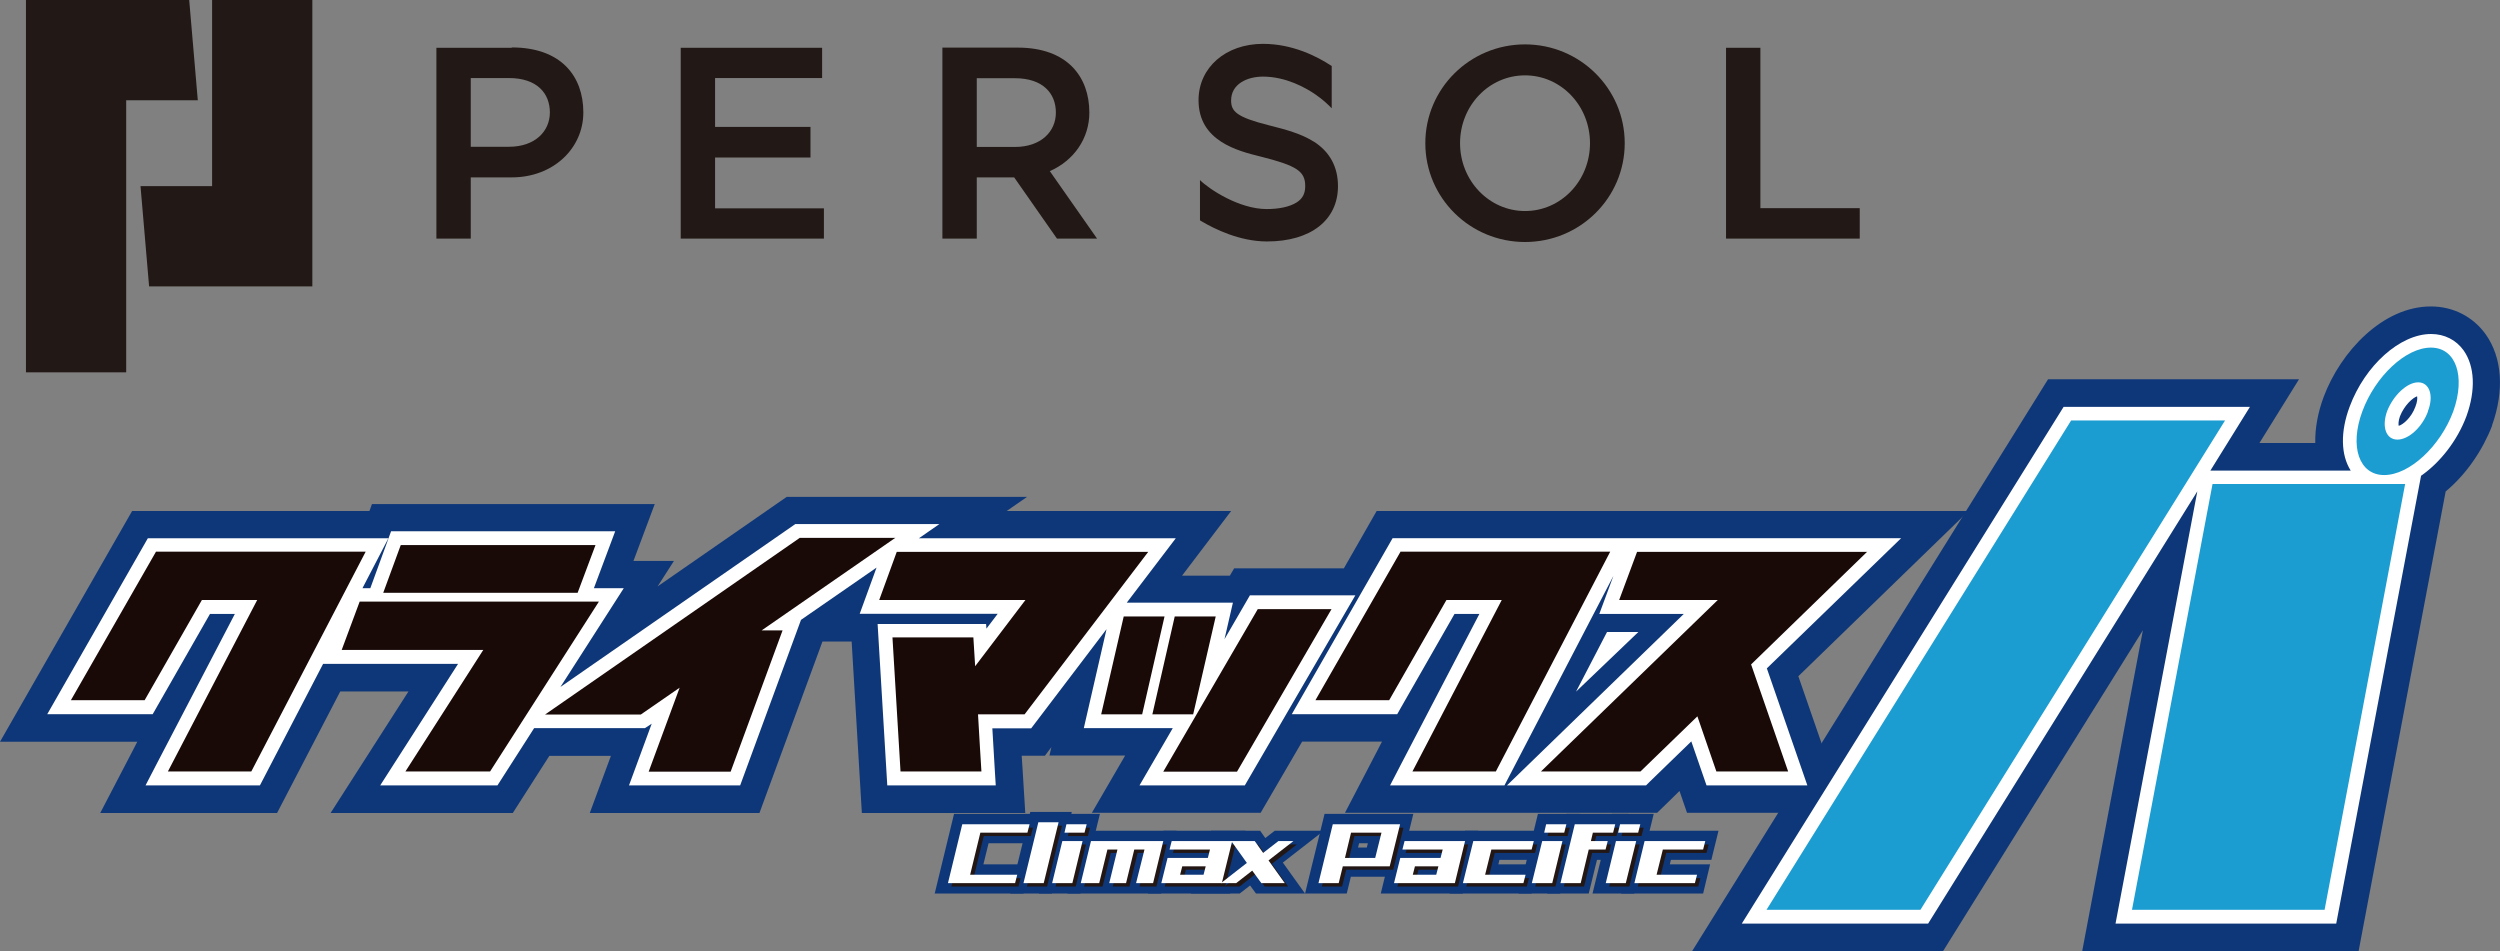
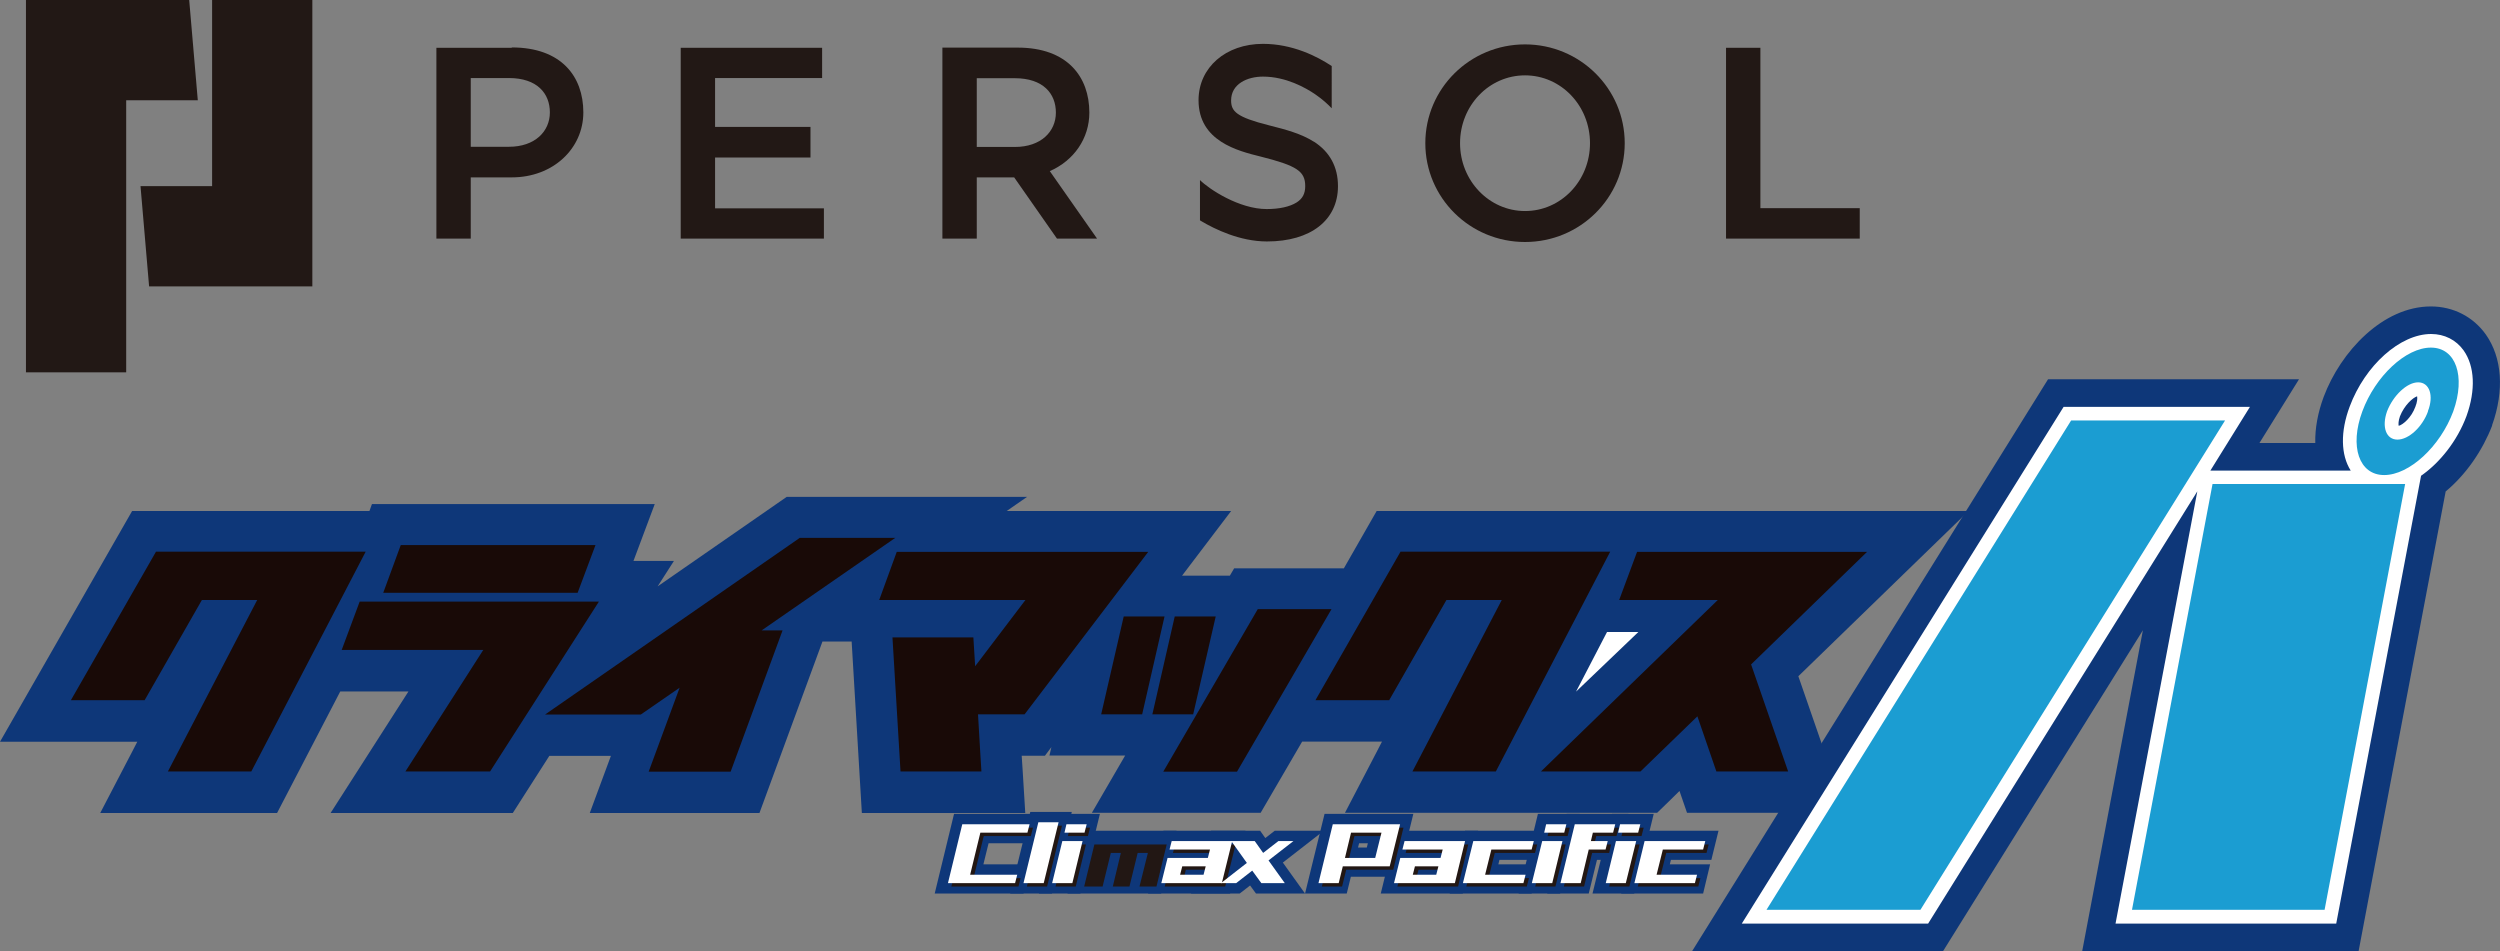
<svg xmlns="http://www.w3.org/2000/svg" id="_レイヤー_2" width="139.67" height="53.13" viewBox="0 0 139.67 53.13">
  <rect x="0" y="0" width="139.67" height="53.13" fill="#808080" stroke="none" />
  <defs>
    <style>.cls-1{fill:#fff;}.cls-2{fill:#190a07;}.cls-3{fill:#221815;}.cls-4{fill:#221714;}.cls-5{fill:#1b9dd2;}.cls-6{fill:#0e3779;}</style>
  </defs>
  <g id="_レイヤー_1-2">
    <path class="cls-6" d="M131.77,53.13h-15.44l3.39-17.92-11.16,17.92h-14.02l19.88-31.94h14.02l-2.21,3.56h3.12c-.02-.81,.14-1.69,.47-2.58,.94-2.51,3.29-5.05,5.99-5.05,1.24,0,2.36,.57,3.07,1.57,.91,1.29,1.04,3.13,.35,5.06v.03c-.52,1.35-1.43,2.71-2.6,3.68v.02s-4.86,25.66-4.86,25.66Zm-9.89-4.6h6.08l3.63-19.19h-6.08l-3.63,19.19Zm-19.06,0h3.19l14.16-22.75h-3.19l-14.16,22.75Z" />
    <path class="cls-6" d="M20.09,33.62l-1,2.69h7.91c-.83,1.3-4.35,6.79-4.35,6.79h4.73l6.08-9.49h-13.36Zm13.18-3.18h-10.88l-.98,2.67h10.86l1-2.67Zm-24.56,.38l-4.75,8.29h4.12s2.91-5.1,3.2-5.6h3.09c-.7,1.35-4.99,9.58-4.99,9.58h4.66l6.39-12.28H8.71Zm55.44,0h-14.05l-.98,2.69h8.17c-.73,.96-1.9,2.5-2.81,3.7-.03-.53-.1-1.61-.1-1.61h-4.52l.45,7.49h4.52s-.15-2.42-.19-3.19h2.6l6.91-9.08Zm-14.12-.79h-5.35l-14.23,9.87h5.35s1.19-.82,2.17-1.5c-.6,1.63-1.73,4.69-1.73,4.69h4.58l2.9-7.89h-1.17c1.88-1.3,7.48-5.18,7.48-5.18m28.21,.79l-4.75,8.29h4.12s2.92-5.1,3.2-5.6h3.09c-.7,1.35-4.99,9.58-4.99,9.58h4.66l6.39-12.28h-11.73Zm-15.46,3.61l-1.26,5.47h2.29l1.25-5.47h-2.28Zm7.49-.41l-5.28,9.08h4.12l5.28-9.08h-4.12Zm-2.36,.41h-2.29l-1.25,5.47h2.28l1.26-5.47Zm36.4-3.61h-12.86l-1,2.69h5.51c-1.58,1.53-9.88,9.58-9.88,9.58h5.56s2.32-2.25,3.18-3.08c.33,.96,1.06,3.08,1.06,3.08h4.01s-1.87-5.39-2.07-5.98c.46-.44,6.49-6.3,6.49-6.3" />
    <path class="cls-6" d="M103.12,45.41h-8.87l-.42-1.22c-.35,.34-.58,.57-.58,.57l-.67,.65h-17.44l1.75-3.36s.12-.23,.32-.62h-4.46l-2.32,3.98h-9.43l1.86-3.2h-4.23l.11-.47-.36,.48h-1.3c.03,.44,.05,.76,.05,.76l.15,2.44h-9.13l-.57-9.58h-1.63l-3.52,9.58h-9.48l1.18-3.19h-3.44l-2.04,3.19h-10.18l4.35-6.79h-3.81l-3.53,6.79H5.6l1.75-3.36s.12-.23,.32-.62H0l7.38-12.89h13.26l.14-.39h15.8l-1.19,3.18h2.26l-.91,1.42,7.21-5h13.43l-1.14,.79h12.54l-2.74,3.61h2.67l.24-.41h6.13l1.83-3.2h33.07l-9.51,9.23,2.65,7.65Zm-13.16-9.58l-.33,.64,.66-.64h-.33Z" />
-     <path class="cls-1" d="M20.09,33.62l-1,2.69h7.91c-.83,1.3-4.35,6.79-4.35,6.79h4.73l6.08-9.49h-13.36Zm13.18-3.18h-10.88l-.98,2.67h10.86l1-2.67Zm-24.56,.38l-4.75,8.29h4.12s2.91-5.1,3.2-5.6h3.09c-.7,1.35-4.99,9.58-4.99,9.58h4.66l6.39-12.28H8.71Zm55.44,0h-14.05l-.98,2.69h8.17c-.73,.96-1.9,2.5-2.81,3.7-.03-.53-.1-1.61-.1-1.61h-4.52l.45,7.49h4.52s-.15-2.42-.19-3.19h2.6l6.91-9.08Zm-14.12-.79h-5.35l-14.23,9.87h5.35s1.19-.82,2.17-1.5c-.6,1.63-1.73,4.69-1.73,4.69h4.58l2.9-7.89h-1.17c1.88-1.3,7.48-5.18,7.48-5.18m28.21,.79l-4.75,8.29h4.12s2.92-5.1,3.2-5.6h3.09c-.7,1.35-4.99,9.58-4.99,9.58h4.66l6.39-12.28h-11.73Zm-15.46,3.61l-1.26,5.47h2.29l1.25-5.47h-2.28Zm7.49-.41l-5.28,9.08h4.12l5.28-9.08h-4.12Zm-2.36,.41h-2.29l-1.25,5.47h2.28l1.26-5.47Zm36.4-3.61h-12.86l-1,2.69h5.51c-1.58,1.53-9.88,9.58-9.88,9.58h5.56s2.32-2.25,3.18-3.08c.33,.96,1.06,3.08,1.06,3.08h4.01s-1.87-5.39-2.07-5.98c.46-.44,6.49-6.3,6.49-6.3" />
-     <path class="cls-1" d="M100.97,43.88h-5.63l-.85-2.46c-1.01,.98-2.31,2.24-2.31,2.24l-.22,.22h-7.77l9.88-9.58h-4.72l.79-2.13-6.09,11.71h-6.39l.58-1.12s3.02-5.8,4.41-8.46h-1.39c-.75,1.32-2.98,5.21-2.98,5.21l-.22,.39h-5.89l5.63-9.83h28.41l-7.5,7.27,2.26,6.53Zm-4.54-1.53h2.39l-1.88-5.42,5.49-5.32h-10.44l-.43,1.16h6.29l-9.88,9.58h3.36c.6-.58,2.26-2.19,2.96-2.86l.86-.84,1.28,3.7Zm-16.25,0h2.93l5.59-10.74h-10.02l-3.87,6.76h2.36c.68-1.2,2.74-4.8,2.98-5.21l.22-.39h4.8l-.58,1.12c-.54,1.04-3.21,6.16-4.41,8.46m-10.63,1.53h-5.89l1.86-3.2h-4.97l1.27-5.53-4.21,5.54h-2.17c.06,1.01,.14,2.38,.14,2.38l.05,.81h-6.06l-.54-9.02h6.06l.02,.26,.63-.83h-7.71l.94-2.58-4.22,2.92-3.4,9.25h-6.21l1.27-3.45c-.11,.08-.18,.12-.18,.12l-.2,.13h-6.19l-2.05,3.2h-6.55l4.35-6.79h-7.54l-3.53,6.79h-6.39l.58-1.12s3.02-5.8,4.41-8.46h-1.39l-3.2,5.6H2.64l5.62-9.83h13.44l-1.45,2.79h.44l1.16-3.18h12.52l-1.19,3.18h1.67l-3.54,5.52,13.12-9.1h8.05l-1.14,.79h14.35l-2.74,3.6h5.93l-.47,2.04,1.42-2.45h5.89l-6.17,10.61Zm-3.23-1.53h2.35l4.39-7.55h-2.34l-4.39,7.55Zm-15.3,0h2.99c-.05-.78-.11-1.9-.14-2.38l-.03-.62h0s-.18-2.95-.18-2.95h-2.99l.36,5.95Zm-13.7,0h2.95l2.34-6.36h-2.52l7.48-5.18h-2.66l-12.02,8.34h2.66c.38-.26,1.23-.85,1.97-1.36l1.99-1.38-2.19,5.94Zm-13.28,0h2.91l1.07-1.66h-.03l.04-.03,4.01-6.26h-11.43l-.43,1.16h8.2l-4.35,6.79Zm-13.4,0h2.94l5.59-10.74H9.16l-3.87,6.76h2.36l3.2-5.6h4.8l-.58,1.12c-.54,1.04-3.21,6.16-4.41,8.46m43.33-3.19h2.88l5.74-7.55h-11.96l-.42,1.16h8.62l-4.85,6.39Zm11.36,0h.71l.91-3.94h-.72l-.9,3.94Zm-2.86,0h.72l.9-3.94h-.7l-.91,3.94Zm-39.98-6.78h9.23l.43-1.14h-9.24l-.42,1.14Z" />
    <path class="cls-2" d="M20.09,33.62l-1,2.69h7.91c-.83,1.3-4.35,6.79-4.35,6.79h4.73l6.08-9.49h-13.36Z" />
    <polygon class="cls-2" points="33.27 30.45 22.39 30.45 21.41 33.12 32.27 33.12 33.27 30.45" />
    <path class="cls-2" d="M8.71,30.83l-4.75,8.29h4.12s2.91-5.1,3.2-5.6h3.09c-.7,1.35-4.99,9.58-4.99,9.58h4.66l6.39-12.28H8.71Z" />
    <path class="cls-2" d="M64.15,30.83h-14.05l-.98,2.69h8.17c-.73,.96-1.9,2.5-2.81,3.7-.03-.53-.1-1.61-.1-1.61h-4.52l.45,7.49h4.52s-.15-2.42-.19-3.19h2.6l6.91-9.08Z" />
    <path class="cls-2" d="M50.03,30.05h-5.35l-14.23,9.87h5.35s1.19-.82,2.17-1.5c-.6,1.63-1.73,4.69-1.73,4.69h4.58l2.9-7.89h-1.17c1.88-1.3,7.48-5.18,7.48-5.18" />
    <path class="cls-2" d="M78.24,30.83l-4.75,8.29h4.12s2.91-5.1,3.2-5.6h3.09c-.7,1.35-4.99,9.58-4.99,9.58h4.66l6.39-12.28h-11.73Z" />
    <polygon class="cls-2" points="62.78 34.44 61.52 39.91 63.81 39.91 65.06 34.44 62.78 34.44" />
    <polygon class="cls-2" points="70.27 34.03 64.99 43.11 69.11 43.11 74.39 34.03 70.27 34.03" />
    <polygon class="cls-2" points="67.92 34.44 65.63 34.44 64.38 39.91 66.66 39.91 67.92 34.44" />
    <path class="cls-2" d="M104.32,30.83h-12.86l-1,2.69h5.51c-1.58,1.53-9.88,9.58-9.88,9.58h5.56s2.32-2.25,3.18-3.08c.33,.96,1.06,3.08,1.06,3.08h4.01s-1.87-5.39-2.07-5.98c.46-.44,6.49-6.3,6.49-6.3" />
    <polygon class="cls-6" points="52.96 49.34 53.76 46.05 57.52 46.05 57.4 46.52 54.77 46.52 54.2 48.87 56.83 48.87 56.71 49.34 52.96 49.34" />
    <polygon class="cls-6" points="57.18 49.92 52.22 49.92 53.3 45.47 58.26 45.47 57.86 47.11 55.23 47.11 54.94 48.29 57.57 48.29 57.18 49.92" />
    <polygon class="cls-6" points="57.18 49.34 58.01 45.94 59.14 45.94 58.31 49.34 57.18 49.34" />
    <polygon class="cls-6" points="58.77 49.92 56.44 49.92 57.56 45.36 59.88 45.36 58.77 49.92" />
    <path class="cls-6" d="M58.78,49.34l.57-2.35h1.13l-.57,2.35h-1.13Zm.69-2.82l.11-.47h1.13l-.12,.47h-1.12Z" />
    <polygon class="cls-6" points="60.36 49.92 58.04 49.92 59.12 45.47 61.45 45.47 61.22 46.41 61.22 46.41 60.36 49.92" />
    <polygon class="cls-6" points="63.47 49.34 63.94 47.46 63.37 47.46 62.91 49.34 61.97 49.34 62.43 47.46 61.87 47.46 61.41 49.34 60.38 49.34 60.95 46.99 64.99 46.99 64.42 49.34 63.47 49.34" />
    <polygon class="cls-6" points="64.87 49.92 59.64 49.92 60.49 46.41 65.73 46.41 64.87 49.92" />
    <path class="cls-6" d="M64.88,49.34l.35-1.41h2.25l.12-.47h-2.26l.12-.47h3.38l-.58,2.35h-3.38Zm2.48-.94h-1.31l-.12,.47h1.31l.12-.47Z" />
    <polygon class="cls-6" points="68.72 49.92 64.14 49.92 64.6 48.04 64.59 48.04 65 46.41 69.58 46.41 68.72 49.92" />
    <polygon class="cls-6" points="70.47 49.34 69.96 48.64 69.06 49.34 68.21 49.34 69.66 48.21 68.79 46.99 70.1 46.99 70.57 47.65 71.42 46.99 72.26 46.99 70.87 48.07 71.78 49.34 70.47 49.34" />
    <polygon class="cls-6" points="72.91 49.92 70.17 49.92 69.84 49.47 69.26 49.92 66.52 49.92 68.86 48.1 67.65 46.41 70.4 46.41 70.69 46.82 71.22 46.41 73.96 46.41 71.67 48.19 72.91 49.92" />
    <path class="cls-6" d="M75.02,48.4l-.23,.94h-1.13l.8-3.29h3.76l-.58,2.35h-2.63Zm2.15-1.88h-1.69l-.34,1.41h1.69l.35-1.41Z" />
-     <path class="cls-6" d="M75.24,49.92h-2.33l1.09-4.45h4.96l-.86,3.51h-2.63l-.23,.94Zm.63-2.57h.49l.06-.24h-.49l-.06,.24Z" />
-     <path class="cls-6" d="M77.88,49.34l.35-1.41h2.25l.12-.47h-2.25l.12-.47h3.38l-.57,2.35h-3.38Zm2.48-.94h-1.31l-.12,.47h1.31l.12-.47Z" />
+     <path class="cls-6" d="M75.24,49.92h-2.33l1.09-4.45h4.96l-.86,3.51h-2.63l-.23,.94Zm.63-2.57h.49l.06-.24h-.49Z" />
    <polygon class="cls-6" points="81.72 49.92 77.14 49.92 77.6 48.04 77.6 48.04 78 46.41 82.58 46.41 81.72 49.92" />
    <polygon class="cls-6" points="81.73 49.34 82.31 46.99 85.69 46.99 85.57 47.46 83.32 47.46 82.97 48.87 85.23 48.87 85.11 49.34 81.73 49.34" />
    <polygon class="cls-6" points="85.57 49.92 80.99 49.92 81.85 46.41 86.43 46.41 86.03 48.04 83.77 48.04 83.71 48.29 85.96 48.29 85.57 49.92" />
    <path class="cls-6" d="M85.58,49.34l.58-2.35h1.13l-.57,2.35h-1.13Zm.69-2.82l.11-.47h1.13l-.12,.47h-1.12Z" />
    <polygon class="cls-6" points="87.16 49.92 84.84 49.92 85.92 45.47 88.26 45.47 88.02 46.41 88.02 46.41 87.16 49.92" />
    <polygon class="cls-6" points="88.99 46.52 88.88 46.99 89.82 46.99 89.7 47.46 88.76 47.46 88.31 49.34 87.18 49.34 87.98 46.05 90.24 46.05 90.12 46.52 88.99 46.52" />
    <polygon class="cls-6" points="88.76 49.92 86.44 49.92 87.52 45.47 90.98 45.47 90.57 47.11 90.39 47.11 90.16 48.04 89.22 48.04 88.76 49.92" />
    <path class="cls-6" d="M89.71,49.34l.57-2.35h1.13l-.58,2.35h-1.13Zm.69-2.82l.11-.47h1.13l-.12,.47h-1.12Z" />
    <polygon class="cls-6" points="91.3 49.92 88.97 49.92 90.06 45.47 92.39 45.47 92.16 46.41 92.16 46.41 91.3 49.92" />
    <polygon class="cls-6" points="91.31 49.34 91.88 46.99 95.27 46.99 95.15 47.46 92.9 47.46 92.55 48.87 94.81 48.87 94.69 49.34 91.31 49.34" />
    <polygon class="cls-6" points="95.15 49.92 90.57 49.92 91.43 46.41 96.01 46.41 95.61 48.04 93.35 48.04 93.29 48.29 95.54 48.29 95.15 49.92" />
    <polygon class="cls-4" points="53.15 49.53 53.95 46.24 57.71 46.24 57.59 46.71 54.96 46.71 54.39 49.06 57.02 49.06 56.9 49.53 53.15 49.53" />
    <polygon class="cls-4" points="57.37 49.53 58.21 46.13 59.33 46.13 58.5 49.53 57.37 49.53" />
    <path class="cls-4" d="M58.97,49.53l.57-2.35h1.13l-.57,2.35h-1.13Zm.69-2.82l.11-.47h1.13l-.12,.47h-1.12Z" />
    <polygon class="cls-4" points="63.66 49.53 64.13 47.65 63.56 47.65 63.1 49.53 62.17 49.53 62.62 47.65 62.06 47.65 61.6 49.53 60.57 49.53 61.14 47.18 65.18 47.18 64.61 49.53 63.66 49.53" />
    <path class="cls-4" d="M65.07,49.53l.34-1.41h2.25l.12-.47h-2.25l.12-.47h3.38l-.58,2.35h-3.38Zm2.49-.94h-1.31l-.11,.47h1.31l.12-.47Z" />
-     <polygon class="cls-4" points="70.66 49.53 70.15 48.83 69.25 49.53 68.4 49.53 69.85 48.4 68.98 47.18 70.29 47.18 70.76 47.84 71.61 47.18 72.45 47.18 71.06 48.26 71.97 49.53 70.66 49.53" />
    <path class="cls-4" d="M75.21,48.59l-.23,.94h-1.13l.8-3.29h3.76l-.57,2.35h-2.63Zm2.15-1.88h-1.69l-.34,1.41h1.69l.34-1.41Z" />
    <path class="cls-4" d="M78.07,49.53l.35-1.41h2.25l.11-.47h-2.25l.12-.47h3.38l-.57,2.35h-3.38Zm2.49-.94h-1.31l-.12,.47h1.31l.12-.47Z" />
    <polygon class="cls-4" points="81.92 49.53 82.5 47.18 85.88 47.18 85.76 47.65 83.51 47.65 83.16 49.06 85.42 49.06 85.3 49.53 81.92 49.53" />
    <path class="cls-4" d="M85.77,49.53l.57-2.35h1.13l-.57,2.35h-1.13Zm.69-2.82l.11-.47h1.13l-.12,.47h-1.12Z" />
    <polygon class="cls-4" points="89.18 46.71 89.07 47.18 90.01 47.18 89.9 47.65 88.95 47.65 88.5 49.53 87.37 49.53 88.17 46.24 90.43 46.24 90.31 46.71 89.18 46.71" />
    <path class="cls-4" d="M89.9,49.53l.57-2.35h1.13l-.57,2.35h-1.13Zm.69-2.82l.11-.47h1.13l-.12,.47h-1.12Z" />
    <polygon class="cls-4" points="91.5 49.53 92.08 47.18 95.46 47.18 95.34 47.65 93.09 47.65 92.74 49.06 95 49.06 94.88 49.53 91.5 49.53" />
    <polygon class="cls-1" points="52.96 49.34 53.76 46.05 57.52 46.05 57.4 46.52 54.77 46.52 54.2 48.87 56.83 48.87 56.71 49.34 52.96 49.34" />
    <polygon class="cls-1" points="57.18 49.34 58.01 45.94 59.14 45.94 58.31 49.34 57.18 49.34" />
    <path class="cls-1" d="M58.78,49.34l.57-2.35h1.13l-.57,2.35h-1.13Zm.69-2.82l.11-.47h1.13l-.12,.47h-1.12Z" />
-     <polygon class="cls-1" points="63.47 49.34 63.94 47.46 63.37 47.46 62.91 49.34 61.97 49.34 62.43 47.46 61.87 47.46 61.41 49.34 60.38 49.34 60.95 46.99 64.99 46.99 64.42 49.34 63.47 49.34" />
    <path class="cls-1" d="M64.88,49.34l.35-1.41h2.25l.12-.47h-2.26l.12-.47h3.38l-.58,2.35h-3.38Zm2.48-.94h-1.31l-.12,.47h1.31l.12-.47Z" />
    <polygon class="cls-1" points="70.47 49.34 69.96 48.64 69.06 49.34 68.21 49.34 69.66 48.21 68.79 46.99 70.1 46.99 70.57 47.65 71.42 46.99 72.26 46.99 70.87 48.07 71.78 49.34 70.47 49.34" />
    <path class="cls-1" d="M75.02,48.4l-.23,.94h-1.13l.8-3.29h3.76l-.58,2.35h-2.63Zm2.15-1.88h-1.69l-.34,1.41h1.69l.35-1.41Z" />
    <path class="cls-1" d="M77.88,49.34l.35-1.41h2.25l.12-.47h-2.25l.12-.47h3.38l-.57,2.35h-3.38Zm2.48-.94h-1.31l-.12,.47h1.31l.12-.47Z" />
    <polygon class="cls-1" points="81.73 49.34 82.31 46.99 85.69 46.99 85.57 47.46 83.32 47.46 82.97 48.87 85.23 48.87 85.11 49.34 81.73 49.34" />
    <path class="cls-1" d="M85.58,49.34l.58-2.35h1.13l-.57,2.35h-1.13Zm.69-2.82l.11-.47h1.13l-.12,.47h-1.12Z" />
    <polygon class="cls-1" points="88.99 46.52 88.88 46.99 89.82 46.99 89.7 47.46 88.76 47.46 88.31 49.34 87.18 49.34 87.98 46.05 90.24 46.05 90.12 46.52 88.99 46.52" />
    <path class="cls-1" d="M89.71,49.34l.57-2.35h1.13l-.58,2.35h-1.13Zm.69-2.82l.11-.47h1.13l-.12,.47h-1.12Z" />
    <polygon class="cls-1" points="91.31 49.34 91.88 46.99 95.27 46.99 95.15 47.46 92.9 47.46 92.55 48.87 94.81 48.87 94.69 49.34 91.31 49.34" />
    <path class="cls-6" d="M119.11,50.83h10.76l4.5-23.79h-10.76l-4.5,23.79Zm-3.4-27.34l-17.02,27.34h8.6l17.02-27.34h-8.61Zm20.1-4.07c-1.4,0-3.1,1.59-3.83,3.56-.73,1.97-.18,3.56,1.22,3.56s3.13-1.59,3.86-3.56c.7-1.96,.15-3.56-1.25-3.56m-.16,3.56c-.32,.88-1.08,1.58-1.71,1.58s-.89-.7-.58-1.58c.34-.88,1.11-1.62,1.74-1.62s.89,.74,.54,1.62" />
    <path class="cls-1" d="M119.11,50.83h10.76l4.5-23.79h-10.76l-4.5,23.79Zm-3.4-27.34l-17.02,27.34h8.6l17.02-27.34h-8.61Zm20.1-4.07c-1.4,0-3.1,1.59-3.83,3.56-.73,1.97-.18,3.56,1.22,3.56s3.13-1.59,3.86-3.56c.7-1.96,.15-3.56-1.25-3.56m-.16,3.56c-.32,.88-1.08,1.58-1.71,1.58s-.89-.7-.58-1.58c.34-.88,1.11-1.62,1.74-1.62s.89,.74,.54,1.62" />
    <path class="cls-1" d="M130.51,51.6h-12.32l4.57-24.15-15.04,24.15h-10.41l17.98-28.87h10.41l-2.21,3.56h7.84c-.56-.88-.58-2.18-.06-3.57,.86-2.31,2.82-4.06,4.55-4.06,.75,0,1.4,.33,1.82,.92,.62,.88,.68,2.21,.16,3.66-.52,1.4-1.49,2.61-2.54,3.34l-4.74,25.02Zm-10.47-1.53h9.2l4.21-22.25h-9.2l-4.21,22.25Zm-19.97,0h6.8l16.07-25.81h-6.8l-16.07,25.81Zm32.42-26.08c-.14,.73-.03,1.25,.15,1.51,.13,.19,.31,.27,.56,.27,.37,0,.84-.19,1.3-.54-.67,.22-1.36,.02-1.73-.5-.15-.21-.24-.46-.28-.74m2.55-1.85c-.24,.08-.71,.49-.96,1.12-.09,.26-.09,.44-.07,.53,.24-.06,.71-.46,.93-1.06,.11-.27,.12-.48,.1-.58m.07-1.55c.48,0,.9,.22,1.17,.61,.15,.22,.24,.47,.28,.74,.12-.72,0-1.23-.18-1.49-.13-.18-.31-.27-.56-.27-.36,0-.79,.17-1.23,.49,.17-.05,.34-.08,.52-.08" />
    <path class="cls-5" d="M119.11,50.83h10.76l4.5-23.79h-10.76l-4.5,23.79Zm-3.4-27.34l-17.02,27.34h8.6l17.02-27.34h-8.61Zm20.1-4.07c-1.4,0-3.1,1.59-3.83,3.56-.73,1.97-.18,3.56,1.22,3.56s3.13-1.59,3.86-3.56c.7-1.96,.15-3.56-1.25-3.56m-.16,3.56c-.32,.88-1.08,1.58-1.71,1.58s-.89-.7-.58-1.58c.34-.88,1.11-1.62,1.74-1.62s.89,.74,.54,1.62" />
    <polygon class="cls-1" points="89.78 35.31 91.53 35.31 88.05 38.64 89.78 35.31" />
    <polygon class="cls-3" points="17.45 0 11.85 0 11.85 10.4 7.85 10.4 8.33 16 17.45 16 17.45 0" />
    <polygon class="cls-3" points="10.57 0 1.45 0 1.45 20.8 7.05 20.8 7.05 5.6 11.05 5.6 10.57 0" />
    <path class="cls-3" d="M85.2,2.48c-3.08,0-5.57,2.47-5.57,5.52s2.49,5.52,5.57,5.52,5.57-2.47,5.57-5.52-2.5-5.52-5.57-5.52m0,9.31c-2,0-3.63-1.69-3.63-3.79s1.62-3.79,3.63-3.79,3.63,1.69,3.63,3.79-1.62,3.79-3.63,3.79" />
    <polygon class="cls-3" points="39.95 8.8 45.28 8.8 45.28 7.09 39.95 7.09 39.95 4.36 45.93 4.36 45.93 2.67 38.03 2.67 38.03 13.33 46.03 13.33 46.03 11.64 39.95 11.64 39.95 8.8" />
    <polygon class="cls-3" points="98.35 11.63 98.35 2.67 96.43 2.67 96.43 13.33 103.9 13.33 103.9 11.63 98.35 11.63" />
    <path class="cls-3" d="M28.59,2.67h-4.21V13.33h1.92v-3.42h2.29c2.32,0,4-1.62,4-3.63s-1.23-3.63-4-3.63m-.16,5.55h-2.13v-3.84h2.13c1.58,0,2.29,.86,2.29,1.92s-.83,1.92-2.29,1.92" />
    <path class="cls-3" d="M60.86,6.29c0-2-1.23-3.63-4-3.63h-4.21V13.33h1.92v-3.42h2.09l2.39,3.42h2.24l-2.64-3.77c1.35-.59,2.21-1.83,2.21-3.27m-4.16,1.92h-2.13v-3.84h2.13c1.58,0,2.29,.86,2.29,1.92s-.83,1.92-2.29,1.92" />
    <path class="cls-3" d="M73.39,7.91c-.68-.43-1.5-.66-2.5-.91-1.82-.46-2.11-.78-2.11-1.39,0-.92,.9-1.33,1.78-1.33,1.28,0,2.38,.62,2.92,.99,.41,.28,.71,.56,.92,.78V3.69c-.81-.54-2.19-1.24-3.84-1.24-2.08,0-3.6,1.32-3.6,3.15,0,2.28,2.18,2.83,3.48,3.15,2.02,.51,2.48,.82,2.48,1.65,0,.42-.15,.7-.48,.91-.38,.24-.97,.37-1.67,.37-1.54,0-3.22-1.11-3.73-1.62v2.25s.06,.04,.1,.06c.71,.42,2.12,1.12,3.64,1.12,2.45,0,3.97-1.19,3.97-3.09,0-1.08-.46-1.92-1.35-2.49" />
  </g>
</svg>